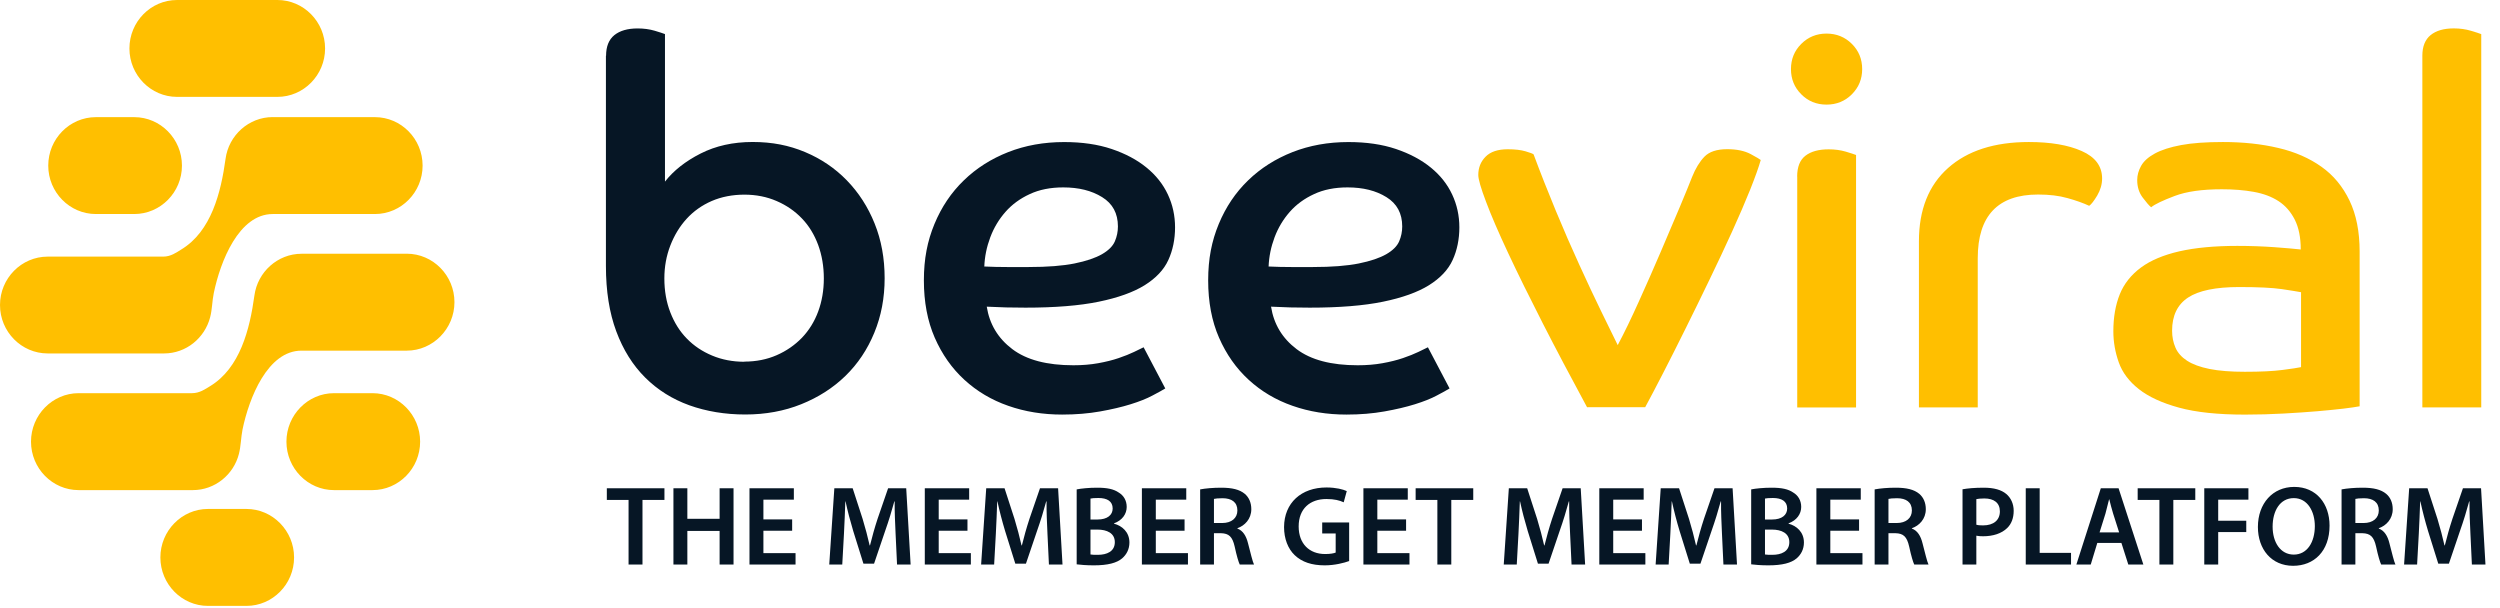
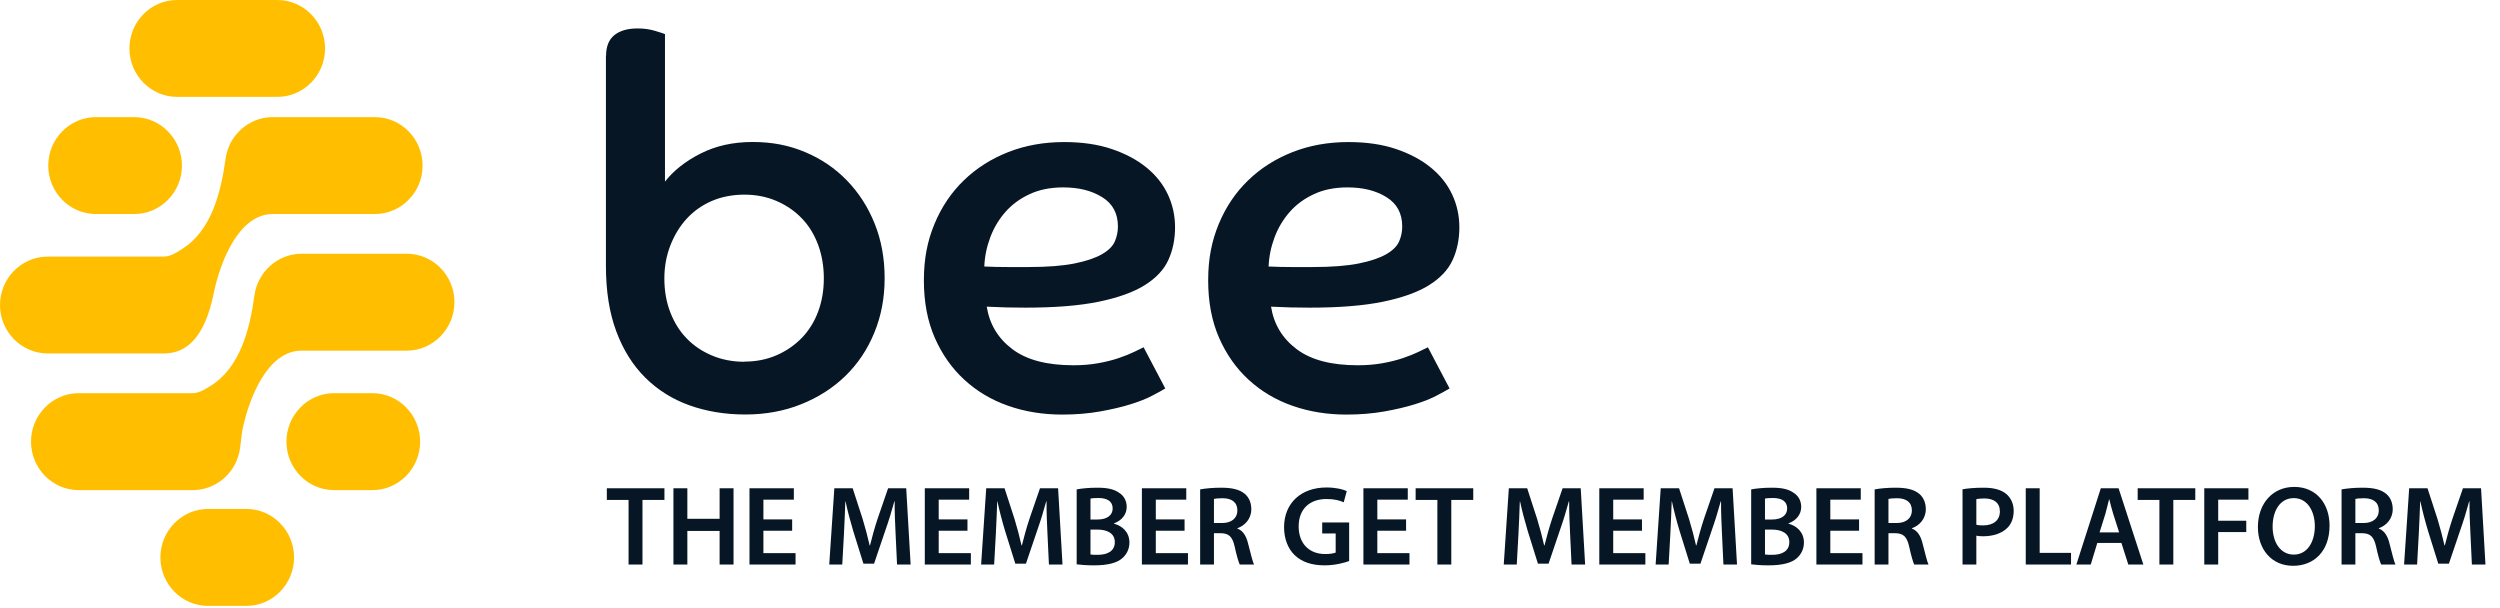
<svg xmlns="http://www.w3.org/2000/svg" width="539" height="131" viewBox="0 0 539 131" fill="none">
-   <path fill-rule="evenodd" clip-rule="evenodd" d="M76.337 84.769H75.998H80.309C85.965 84.769 90.58 89.483 90.58 95.219C90.58 100.979 85.965 105.668 80.309 105.668H75.998H76.337H72.013C66.357 105.668 61.755 100.967 61.755 95.219C61.755 89.483 66.369 84.769 72.013 84.769H76.337ZM59.805 0H38.175C32.507 0 27.904 4.69 27.904 10.45C27.904 16.198 32.519 20.887 38.175 20.887H55.845H55.493H59.805C65.461 20.887 70.088 16.198 70.088 10.45C70.088 4.69 65.461 0 59.805 0ZM49.159 109.73H48.82H53.132C58.788 109.73 63.402 114.444 63.402 120.18C63.402 125.941 58.788 130.63 53.132 130.63H48.82H49.159H44.836C39.18 130.63 34.578 125.928 34.578 120.18C34.578 114.444 39.192 109.73 44.836 109.73H49.159ZM58.8 25.257H80.842C86.498 25.257 91.113 29.947 91.113 35.707C91.113 41.455 86.498 46.145 80.842 46.145H58.8C51.509 46.145 47.512 56.336 46.095 63.167C45.732 64.903 45.756 66.712 45.308 68.398C44.145 72.879 40.136 76.202 35.365 76.202H10.282C4.626 76.202 0 71.525 0 65.764C0 60.004 4.626 55.327 10.282 55.327H35.183C36.818 55.327 38.017 54.453 39.083 53.788C45.526 49.899 47.633 41.553 48.627 34.255C49.305 29.171 53.641 25.245 58.788 25.245L58.8 25.257ZM65.013 54.711C59.842 54.711 55.53 58.662 54.852 63.709C53.846 71.02 51.751 79.341 45.296 83.255C44.23 83.907 43.031 84.769 41.396 84.769H16.956C11.3 84.769 6.685 89.483 6.685 95.219C6.685 100.979 11.3 105.668 16.956 105.668H41.578C46.337 105.668 50.37 102.333 51.509 97.865C51.945 96.166 51.945 94.345 52.284 92.621C53.689 85.803 57.71 75.599 65.001 75.599H87.697C93.341 75.599 97.98 70.885 97.98 65.149C97.98 59.389 93.353 54.699 87.697 54.699H65.001L65.013 54.711ZM24.985 25.257H20.674C15.006 25.257 10.403 29.947 10.403 35.707C10.403 41.455 15.018 46.145 20.674 46.145H24.985H24.634H28.946C34.602 46.145 39.228 41.455 39.228 35.707C39.228 29.947 34.602 25.257 28.946 25.257H24.634H24.985Z" fill="#FFBF00" />
+   <path fill-rule="evenodd" clip-rule="evenodd" d="M76.337 84.769H75.998H80.309C85.965 84.769 90.58 89.483 90.58 95.219C90.58 100.979 85.965 105.668 80.309 105.668H75.998H76.337H72.013C66.357 105.668 61.755 100.967 61.755 95.219C61.755 89.483 66.369 84.769 72.013 84.769H76.337ZM59.805 0H38.175C32.507 0 27.904 4.69 27.904 10.45C27.904 16.198 32.519 20.887 38.175 20.887H55.845H55.493H59.805C65.461 20.887 70.088 16.198 70.088 10.45C70.088 4.69 65.461 0 59.805 0ZM49.159 109.73H48.82H53.132C58.788 109.73 63.402 114.444 63.402 120.18C63.402 125.941 58.788 130.63 53.132 130.63H48.82H49.159H44.836C39.18 130.63 34.578 125.928 34.578 120.18C34.578 114.444 39.192 109.73 44.836 109.73H49.159ZM58.8 25.257H80.842C86.498 25.257 91.113 29.947 91.113 35.707C91.113 41.455 86.498 46.145 80.842 46.145H58.8C51.509 46.145 47.512 56.336 46.095 63.167C44.145 72.879 40.136 76.202 35.365 76.202H10.282C4.626 76.202 0 71.525 0 65.764C0 60.004 4.626 55.327 10.282 55.327H35.183C36.818 55.327 38.017 54.453 39.083 53.788C45.526 49.899 47.633 41.553 48.627 34.255C49.305 29.171 53.641 25.245 58.788 25.245L58.8 25.257ZM65.013 54.711C59.842 54.711 55.53 58.662 54.852 63.709C53.846 71.02 51.751 79.341 45.296 83.255C44.23 83.907 43.031 84.769 41.396 84.769H16.956C11.3 84.769 6.685 89.483 6.685 95.219C6.685 100.979 11.3 105.668 16.956 105.668H41.578C46.337 105.668 50.37 102.333 51.509 97.865C51.945 96.166 51.945 94.345 52.284 92.621C53.689 85.803 57.71 75.599 65.001 75.599H87.697C93.341 75.599 97.98 70.885 97.98 65.149C97.98 59.389 93.353 54.699 87.697 54.699H65.001L65.013 54.711ZM24.985 25.257H20.674C15.006 25.257 10.403 29.947 10.403 35.707C10.403 41.455 15.018 46.145 20.674 46.145H24.985H24.634H28.946C34.602 46.145 39.228 41.455 39.228 35.707C39.228 29.947 34.602 25.257 28.946 25.257H24.634H24.985Z" fill="#FFBF00" />
  <path fill-rule="evenodd" clip-rule="evenodd" d="M130.67 12.013C130.67 10.025 131.264 8.547 132.451 7.577C133.638 6.624 135.304 6.131 137.464 6.131C138.8 6.131 140.02 6.296 141.142 6.624C142.246 6.953 142.988 7.199 143.368 7.347V39.155C145.215 36.789 147.771 34.769 151.036 33.109C154.301 31.45 158.044 30.612 162.266 30.612C166.487 30.612 170.115 31.335 173.562 32.781C177.008 34.227 180.009 36.247 182.565 38.876C185.121 41.505 187.133 44.61 188.568 48.192C190.019 51.774 190.728 55.717 190.728 59.989C190.728 64.26 189.986 68.121 188.502 71.736C187.018 75.35 184.94 78.456 182.268 81.052C179.597 83.647 176.431 85.668 172.754 87.147C169.076 88.626 165.053 89.365 160.683 89.365C156.313 89.365 152.289 88.692 148.612 87.377C144.934 86.046 141.768 84.058 139.097 81.397C136.425 78.735 134.348 75.416 132.863 71.424C131.379 67.431 130.637 62.749 130.637 57.343V12.013H130.67ZM312.559 83.73C311.965 84.091 311.042 84.617 309.772 85.274C308.519 85.948 306.936 86.572 305.039 87.163C303.143 87.755 300.966 88.264 298.476 88.708C295.986 89.151 293.265 89.382 290.297 89.382C286.141 89.382 282.266 88.757 278.671 87.492C275.076 86.243 271.927 84.37 269.222 81.889C266.518 79.409 264.39 76.385 262.824 72.804C261.257 69.222 260.482 65.098 260.482 60.449C260.482 55.799 261.241 51.971 262.758 48.307C264.275 44.643 266.386 41.505 269.09 38.893C271.795 36.264 274.994 34.243 278.655 32.797C282.332 31.351 286.356 30.628 290.726 30.628C294.584 30.628 297.998 31.121 300.966 32.123C303.934 33.126 306.441 34.456 308.469 36.116C310.514 37.775 312.048 39.714 313.086 41.932C314.125 44.15 314.637 46.516 314.637 49.03C314.637 51.544 314.158 53.959 313.185 56.062C312.229 58.165 310.514 59.972 308.073 61.5C305.633 63.012 302.335 64.195 298.179 65.049C294.024 65.903 288.763 66.33 282.381 66.33C280.897 66.33 279.512 66.314 278.209 66.281C276.907 66.248 275.521 66.183 274.037 66.117C274.631 69.879 276.461 72.935 279.545 75.268C282.629 77.601 287.015 78.751 292.721 78.751C294.65 78.751 296.431 78.603 298.064 78.308C299.696 78.012 301.164 77.651 302.467 77.207C303.769 76.763 304.874 76.32 305.798 75.876C306.721 75.433 307.414 75.104 307.859 74.874L312.526 83.746L312.559 83.73ZM273.51 57.458C275.208 57.541 276.841 57.573 278.407 57.573H283.074C287.147 57.573 290.445 57.31 292.968 56.801C295.491 56.292 297.454 55.618 298.872 54.813C300.273 54.008 301.213 53.072 301.659 52.036C302.104 51.001 302.318 49.933 302.318 48.816C302.318 46.007 301.18 43.904 298.921 42.507C296.662 41.094 293.859 40.404 290.528 40.404C287.79 40.404 285.366 40.881 283.305 41.85C281.227 42.803 279.479 44.084 278.077 45.678C276.676 47.272 275.571 49.096 274.796 51.166C274.021 53.236 273.592 55.339 273.51 57.491V57.458ZM251.264 83.73C250.67 84.091 249.747 84.617 248.477 85.274C247.224 85.948 245.641 86.572 243.745 87.163C241.848 87.755 239.671 88.264 237.181 88.708C234.691 89.151 231.97 89.382 229.002 89.382C224.847 89.382 220.971 88.757 217.376 87.492C213.782 86.243 210.632 84.37 207.928 81.889C205.223 79.409 203.096 76.385 201.529 72.804C199.963 69.222 199.188 65.098 199.188 60.449C199.188 55.799 199.946 51.971 201.463 48.307C202.98 44.643 205.091 41.505 207.796 38.893C210.5 36.264 213.699 34.243 217.36 32.797C221.037 31.351 225.061 30.628 229.431 30.628C233.29 30.628 236.703 31.121 239.671 32.123C242.64 33.126 245.146 34.456 247.175 36.116C249.219 37.775 250.753 39.714 251.792 41.932C252.831 44.15 253.342 46.516 253.342 49.03C253.342 51.544 252.864 53.959 251.891 56.062C250.934 58.165 249.219 59.972 246.779 61.5C244.338 63.012 241.04 64.195 236.885 65.049C232.729 65.903 227.469 66.33 221.087 66.33C219.603 66.33 218.217 66.314 216.915 66.281C215.612 66.248 214.227 66.183 212.743 66.117C213.336 69.879 215.167 72.935 218.25 75.268C221.334 77.601 225.721 78.751 231.426 78.751C233.356 78.751 235.137 78.603 236.769 78.308C238.402 78.012 239.869 77.651 241.172 77.207C242.475 76.763 243.58 76.32 244.503 75.876C245.427 75.433 246.119 75.104 246.564 74.874L251.231 83.746L251.264 83.73ZM212.215 57.458C213.913 57.541 215.546 57.573 217.113 57.573H221.779C225.853 57.573 229.151 57.31 231.674 56.801C234.197 56.292 236.159 55.618 237.577 54.813C238.979 54.008 239.919 53.072 240.364 52.036C240.809 51.001 241.024 49.933 241.024 48.816C241.024 46.007 239.886 43.904 237.627 42.507C235.367 41.094 232.564 40.404 229.233 40.404C226.496 40.404 224.072 40.881 222.01 41.85C219.932 42.803 218.184 44.084 216.783 45.678C215.381 47.272 214.276 49.096 213.501 51.166C212.726 53.236 212.297 55.339 212.215 57.491V57.458ZM160.485 77.963C163.008 77.963 165.333 77.503 167.444 76.583C169.554 75.663 171.368 74.397 172.902 72.82C174.419 71.227 175.59 69.353 176.398 67.168C177.206 64.983 177.618 62.601 177.618 60.021C177.618 57.442 177.206 55.027 176.398 52.809C175.573 50.591 174.419 48.685 172.902 47.108C171.385 45.514 169.571 44.265 167.444 43.345C165.333 42.425 163.008 41.965 160.485 41.965C157.962 41.965 155.538 42.425 153.427 43.345C151.316 44.265 149.519 45.547 148.035 47.173C146.55 48.8 145.38 50.722 144.522 52.94C143.665 55.158 143.236 57.524 143.236 60.038C143.236 62.699 143.665 65.131 144.522 67.349C145.38 69.567 146.567 71.457 148.084 73.001C149.601 74.562 151.415 75.778 153.542 76.665C155.653 77.552 157.978 77.996 160.501 77.996L160.485 77.963Z" fill="#061625" />
-   <path fill-rule="evenodd" clip-rule="evenodd" d="M393.8 7.241C395.943 7.241 397.774 7.98 399.258 9.459C400.742 10.937 401.484 12.745 401.484 14.897C401.484 17.049 400.742 18.84 399.258 20.335C397.774 21.814 395.96 22.553 393.8 22.553C391.639 22.553 389.825 21.814 388.358 20.335C386.874 18.856 386.132 17.049 386.132 14.897C386.132 12.745 386.874 10.937 388.358 9.459C389.842 7.98 391.656 7.241 393.8 7.241ZM534.957 87.829V7.356C534.578 7.208 533.852 6.961 532.731 6.633C531.626 6.304 530.389 6.123 529.053 6.123C526.893 6.123 525.228 6.6 524.04 7.569C522.853 8.538 522.259 10.017 522.259 12.005V87.829H534.941H534.957ZM387.467 38.063C387.467 35.993 388.061 34.498 389.248 33.578C390.436 32.657 392.101 32.197 394.261 32.197C395.597 32.197 396.817 32.362 397.939 32.69C399.044 33.019 399.786 33.265 400.165 33.413V87.845H387.484V38.079L387.467 38.063ZM413.72 52.028C413.72 45.226 415.814 39.952 420.003 36.223C424.191 32.493 429.996 30.62 437.417 30.62C442.083 30.62 445.893 31.261 448.811 32.559C451.747 33.857 453.214 35.828 453.214 38.49C453.214 39.739 452.852 40.971 452.159 42.154C451.45 43.337 450.873 44.076 450.427 44.372C449.158 43.781 447.608 43.222 445.761 42.713C443.914 42.187 441.803 41.94 439.412 41.94C430.738 41.94 426.401 46.524 426.401 55.676V87.829H413.72V52.028ZM496.122 63.004C495.38 62.856 493.995 62.642 491.95 62.33C489.905 62.034 486.855 61.886 482.765 61.886C477.719 61.886 474.042 62.642 471.749 64.154C469.457 65.665 468.303 68.047 468.303 71.301C468.303 72.631 468.55 73.847 469.029 74.948C469.507 76.065 470.348 77.002 471.535 77.774C472.722 78.546 474.338 79.138 476.367 79.548C478.412 79.959 480.951 80.156 483.985 80.156C487.399 80.156 490.103 80.025 492.099 79.762C494.11 79.499 495.43 79.302 496.106 79.154V62.971L496.122 63.004ZM508.704 87.599C507.962 87.747 506.791 87.911 505.192 88.108C503.592 88.289 501.729 88.486 499.569 88.667C497.408 88.848 495.017 89.012 492.346 89.16C489.674 89.308 486.888 89.39 484.002 89.39C478.214 89.39 473.481 88.897 469.82 87.895C466.143 86.892 463.257 85.562 461.146 83.902C459.035 82.243 457.584 80.321 456.809 78.135C456.034 75.95 455.638 73.716 455.638 71.432C455.638 68.409 456.1 65.747 457.024 63.447C457.947 61.163 459.481 59.241 461.591 57.68C463.702 56.119 466.473 54.969 469.886 54.181C473.3 53.408 477.455 53.014 482.353 53.014C485.173 53.014 487.844 53.113 490.367 53.293C492.89 53.474 494.787 53.655 496.04 53.786C496.04 51.207 495.611 49.054 494.754 47.362C493.896 45.67 492.742 44.339 491.258 43.37C489.773 42.4 487.992 41.743 485.915 41.365C483.837 40.987 481.545 40.807 479.022 40.807C474.784 40.807 471.403 41.283 468.847 42.253C466.291 43.222 464.593 44.027 463.785 44.684C463.339 44.323 462.729 43.616 461.954 42.581C461.179 41.546 460.783 40.297 460.783 38.819C460.783 37.784 461.064 36.765 461.624 35.763C462.185 34.761 463.158 33.873 464.576 33.101C465.994 32.329 467.874 31.721 470.249 31.277C472.623 30.834 475.625 30.62 479.253 30.62C483.623 30.62 487.613 31.047 491.208 31.902C494.803 32.74 497.903 34.103 500.492 35.944C503.098 37.784 505.109 40.232 506.561 43.255C508.012 46.278 508.737 49.942 508.737 54.23V87.599H508.704ZM342.185 87.829C338.705 81.388 335.506 75.359 332.62 69.707C329.735 64.055 327.245 59.011 325.167 54.575C323.089 50.139 321.489 46.442 320.385 43.485C319.263 40.527 318.719 38.622 318.719 37.734C318.719 36.173 319.23 34.859 320.286 33.791C321.324 32.723 322.924 32.181 325.068 32.181C326.634 32.181 327.904 32.329 328.91 32.625C329.916 32.92 330.477 33.134 330.642 33.282C332.126 37.274 333.725 41.316 335.424 45.423C337.122 49.531 338.821 53.408 340.486 57.056C342.152 60.72 343.718 64.039 345.17 67.029C346.621 70.019 347.824 72.484 348.781 74.406C350.199 71.744 351.716 68.606 353.349 64.975C354.981 61.361 356.564 57.779 358.081 54.23C359.599 50.681 360.984 47.444 362.204 44.536C363.424 41.612 364.298 39.492 364.81 38.161C365.552 36.305 366.442 34.859 367.481 33.775C368.52 32.707 370.152 32.165 372.379 32.165C374.456 32.165 376.138 32.526 377.441 33.216C378.744 33.923 379.469 34.35 379.618 34.498C379.173 36.059 378.414 38.178 377.342 40.873C376.254 43.567 374.968 46.574 373.45 49.909C371.933 53.244 370.301 56.711 368.553 60.325C366.805 63.94 365.09 67.472 363.375 70.906C361.676 74.34 360.06 77.544 358.543 80.485C357.026 83.442 355.74 85.874 354.701 87.796H342.234L342.185 87.829Z" fill="#FFBF00" />
  <path d="M135.518 121.719V107.784H130.832V105.27H143.254V107.784H138.52V121.719H135.518ZM145.192 105.27H148.193V111.859H155.148V105.27H158.15V121.719H155.148V114.471H148.193V121.719H145.192V105.27ZM170.788 111.981V114.422H164.59V119.254H171.52V121.719H161.588V105.27H171.154V107.735H164.59V111.981H170.788ZM193.403 121.719L193.086 115.008C192.988 112.884 192.866 110.322 192.89 108.101H192.817C192.28 110.102 191.597 112.323 190.865 114.397L188.449 121.523H186.155L183.959 114.495C183.324 112.396 182.738 110.151 182.299 108.101H182.25C182.177 110.249 182.079 112.86 181.957 115.105L181.591 121.719H178.785L179.883 105.27H183.837L185.984 111.884C186.57 113.812 187.082 115.764 187.497 117.594H187.57C188.01 115.813 188.571 113.787 189.205 111.859L191.475 105.27H195.38L196.331 121.719H193.403ZM208.586 111.981V114.422H202.387V119.254H209.318V121.719H199.386V105.27H208.952V107.735H202.387V111.981H208.586ZM226.148 121.719L225.831 115.008C225.733 112.884 225.611 110.322 225.636 108.101H225.562C225.026 110.102 224.342 112.323 223.61 114.397L221.194 121.523H218.9L216.704 114.495C216.069 112.396 215.484 110.151 215.044 108.101H214.996C214.922 110.249 214.825 112.86 214.703 115.105L214.337 121.719H211.53L212.628 105.27H216.582L218.729 111.884C219.315 113.812 219.827 115.764 220.242 117.594H220.316C220.755 115.813 221.316 113.787 221.951 111.859L224.22 105.27H228.125L229.077 121.719H226.148ZM232.131 121.67V105.514C233.082 105.319 234.815 105.148 236.523 105.148C238.72 105.148 240.111 105.441 241.209 106.198C242.234 106.808 242.917 107.882 242.917 109.297C242.917 110.81 241.966 112.177 240.184 112.836V112.909C241.917 113.348 243.503 114.715 243.503 116.96C243.503 118.424 242.868 119.571 241.941 120.376C240.77 121.377 238.842 121.889 235.816 121.889C234.156 121.889 232.912 121.767 232.131 121.67ZM235.108 107.491V112.006H236.645C238.744 112.006 239.891 111.03 239.891 109.639C239.891 108.077 238.72 107.369 236.816 107.369C235.938 107.369 235.425 107.418 235.108 107.491ZM235.108 114.178V119.547C235.498 119.62 236.011 119.62 236.694 119.62C238.622 119.62 240.355 118.912 240.355 116.887C240.355 114.959 238.671 114.178 236.597 114.178H235.108ZM255.392 111.981V114.422H249.193V119.254H256.124V121.719H246.192V105.27H255.758V107.735H249.193V111.981H255.392ZM258.751 121.719V105.514C259.898 105.295 261.558 105.148 263.29 105.148C265.657 105.148 267.244 105.539 268.366 106.466C269.269 107.223 269.782 108.37 269.782 109.785C269.782 111.908 268.342 113.348 266.78 113.885V113.958C267.976 114.397 268.684 115.544 269.074 117.131C269.611 119.181 270.05 121.084 270.367 121.719H267.292C267.048 121.231 266.634 119.888 266.194 117.838C265.706 115.691 264.95 115.008 263.241 114.959H261.728V121.719H258.751ZM261.728 107.564V112.762H263.51C265.535 112.762 266.78 111.689 266.78 110.053C266.78 108.272 265.535 107.418 263.583 107.418C262.631 107.418 262.021 107.491 261.728 107.564ZM290.876 112.64V120.962C289.826 121.353 287.776 121.889 285.604 121.889C282.822 121.889 280.699 121.182 279.137 119.693C277.673 118.302 276.843 116.13 276.843 113.641C276.868 108.418 280.553 105.099 285.995 105.099C288.02 105.099 289.607 105.514 290.363 105.88L289.704 108.296C288.801 107.882 287.703 107.589 285.971 107.589C282.456 107.589 279.992 109.663 279.992 113.494C279.992 117.228 282.286 119.449 285.702 119.449C286.8 119.449 287.581 119.303 287.972 119.132V115.008H285.068V112.64H290.876ZM303.151 111.981V114.422H296.953V119.254H303.883V121.719H293.951V105.27H303.517V107.735H296.953V111.981H303.151ZM309.897 121.719V107.784H305.211V105.27H317.633V107.784H312.899V121.719H309.897ZM338.826 121.719L338.509 115.008C338.411 112.884 338.289 110.322 338.313 108.101H338.24C337.703 110.102 337.02 112.323 336.288 114.397L333.872 121.523H331.578L329.382 114.495C328.747 112.396 328.161 110.151 327.722 108.101H327.673C327.6 110.249 327.502 112.86 327.38 115.105L327.014 121.719H324.208L325.306 105.27H329.26L331.407 111.884C331.993 113.812 332.505 115.764 332.92 117.594H332.993C333.433 115.813 333.994 113.787 334.628 111.859L336.898 105.27H340.803L341.754 121.719H338.826ZM354.009 111.981V114.422H347.81V119.254H354.741V121.719H344.809V105.27H354.375V107.735H347.81V111.981H354.009ZM371.571 121.719L371.254 115.008C371.156 112.884 371.034 110.322 371.059 108.101H370.985C370.449 110.102 369.765 112.323 369.033 114.397L366.617 121.523H364.323L362.127 114.495C361.492 112.396 360.907 110.151 360.467 108.101H360.418C360.345 110.249 360.248 112.86 360.126 115.105L359.76 121.719H356.953L358.051 105.27H362.005L364.152 111.884C364.738 113.812 365.25 115.764 365.665 117.594H365.739C366.178 115.813 366.739 113.787 367.374 111.859L369.643 105.27H373.548L374.5 121.719H371.571ZM377.554 121.67V105.514C378.505 105.319 380.238 105.148 381.946 105.148C384.143 105.148 385.534 105.441 386.632 106.198C387.657 106.808 388.34 107.882 388.34 109.297C388.34 110.81 387.389 112.177 385.607 112.836V112.909C387.34 113.348 388.926 114.715 388.926 116.96C388.926 118.424 388.291 119.571 387.364 120.376C386.193 121.377 384.265 121.889 381.239 121.889C379.579 121.889 378.335 121.767 377.554 121.67ZM380.531 107.491V112.006H382.068C384.167 112.006 385.314 111.03 385.314 109.639C385.314 108.077 384.143 107.369 382.239 107.369C381.361 107.369 380.848 107.418 380.531 107.491ZM380.531 114.178V119.547C380.921 119.62 381.434 119.62 382.117 119.62C384.045 119.62 385.778 118.912 385.778 116.887C385.778 114.959 384.094 114.178 382.02 114.178H380.531ZM400.815 111.981V114.422H394.616V119.254H401.547V121.719H391.615V105.27H401.181V107.735H394.616V111.981H400.815ZM404.174 121.719V105.514C405.321 105.295 406.981 105.148 408.713 105.148C411.08 105.148 412.667 105.539 413.789 106.466C414.692 107.223 415.205 108.37 415.205 109.785C415.205 111.908 413.765 113.348 412.203 113.885V113.958C413.399 114.397 414.107 115.544 414.497 117.131C415.034 119.181 415.473 121.084 415.79 121.719H412.715C412.471 121.231 412.057 119.888 411.617 117.838C411.129 115.691 410.373 115.008 408.664 114.959H407.151V121.719H404.174ZM407.151 107.564V112.762H408.933C410.958 112.762 412.203 111.689 412.203 110.053C412.203 108.272 410.958 107.418 409.006 107.418C408.054 107.418 407.444 107.491 407.151 107.564ZM423.121 121.719V105.49C424.219 105.295 425.707 105.148 427.709 105.148C429.905 105.148 431.491 105.612 432.541 106.491C433.517 107.296 434.151 108.589 434.151 110.127C434.151 111.689 433.663 112.958 432.76 113.836C431.54 115.032 429.685 115.618 427.562 115.618C427.001 115.618 426.513 115.593 426.098 115.496V121.719H423.121ZM426.098 107.613V113.128C426.488 113.25 426.952 113.275 427.562 113.275C429.807 113.275 431.174 112.152 431.174 110.249C431.174 108.418 429.905 107.467 427.831 107.467C427.001 107.467 426.415 107.54 426.098 107.613ZM436.752 121.719V105.27H439.754V119.205H446.514V121.719H436.752ZM457.376 117.057H452.177L450.762 121.719H447.663L452.934 105.27H456.765L462.11 121.719H458.864L457.376 117.057ZM452.666 114.788H456.887L455.594 110.737C455.277 109.736 455.008 108.614 454.764 107.662H454.716C454.471 108.614 454.203 109.761 453.935 110.737L452.666 114.788ZM465.568 121.719V107.784H460.882V105.27H473.304V107.784H468.569V121.719H465.568ZM475.241 121.719V105.27H484.759V107.735H478.243V112.274H484.295V114.715H478.243V121.719H475.241ZM494.637 104.977C499.42 104.977 502.251 108.614 502.251 113.324C502.251 118.839 498.908 121.987 494.393 121.987C489.732 121.987 486.804 118.424 486.804 113.616C486.804 108.54 490 104.977 494.637 104.977ZM494.54 107.393C491.562 107.393 489.976 110.151 489.976 113.543C489.976 116.911 491.66 119.571 494.54 119.571C497.444 119.571 499.079 116.862 499.079 113.421C499.079 110.322 497.541 107.393 494.54 107.393ZM504.841 121.719V105.514C505.988 105.295 507.647 105.148 509.38 105.148C511.747 105.148 513.333 105.539 514.456 106.466C515.359 107.223 515.871 108.37 515.871 109.785C515.871 111.908 514.431 113.348 512.869 113.885V113.958C514.065 114.397 514.773 115.544 515.163 117.131C515.7 119.181 516.14 121.084 516.457 121.719H513.382C513.138 121.231 512.723 119.888 512.284 117.838C511.796 115.691 511.039 115.008 509.331 114.959H507.818V121.719H504.841ZM507.818 107.564V112.762H509.599C511.625 112.762 512.869 111.689 512.869 110.053C512.869 108.272 511.625 107.418 509.673 107.418C508.721 107.418 508.111 107.491 507.818 107.564ZM532.938 121.719L532.621 115.008C532.523 112.884 532.401 110.322 532.425 108.101H532.352C531.815 110.102 531.132 112.323 530.4 114.397L527.984 121.523H525.69L523.493 114.495C522.859 112.396 522.273 110.151 521.834 108.101H521.785C521.712 110.249 521.614 112.86 521.492 115.105L521.126 121.719H518.32L519.418 105.27H523.371L525.519 111.884C526.105 113.812 526.617 115.764 527.032 117.594H527.105C527.544 115.813 528.106 113.787 528.74 111.859L531.01 105.27H534.914L535.866 121.719H532.938Z" fill="#061625" />
</svg>